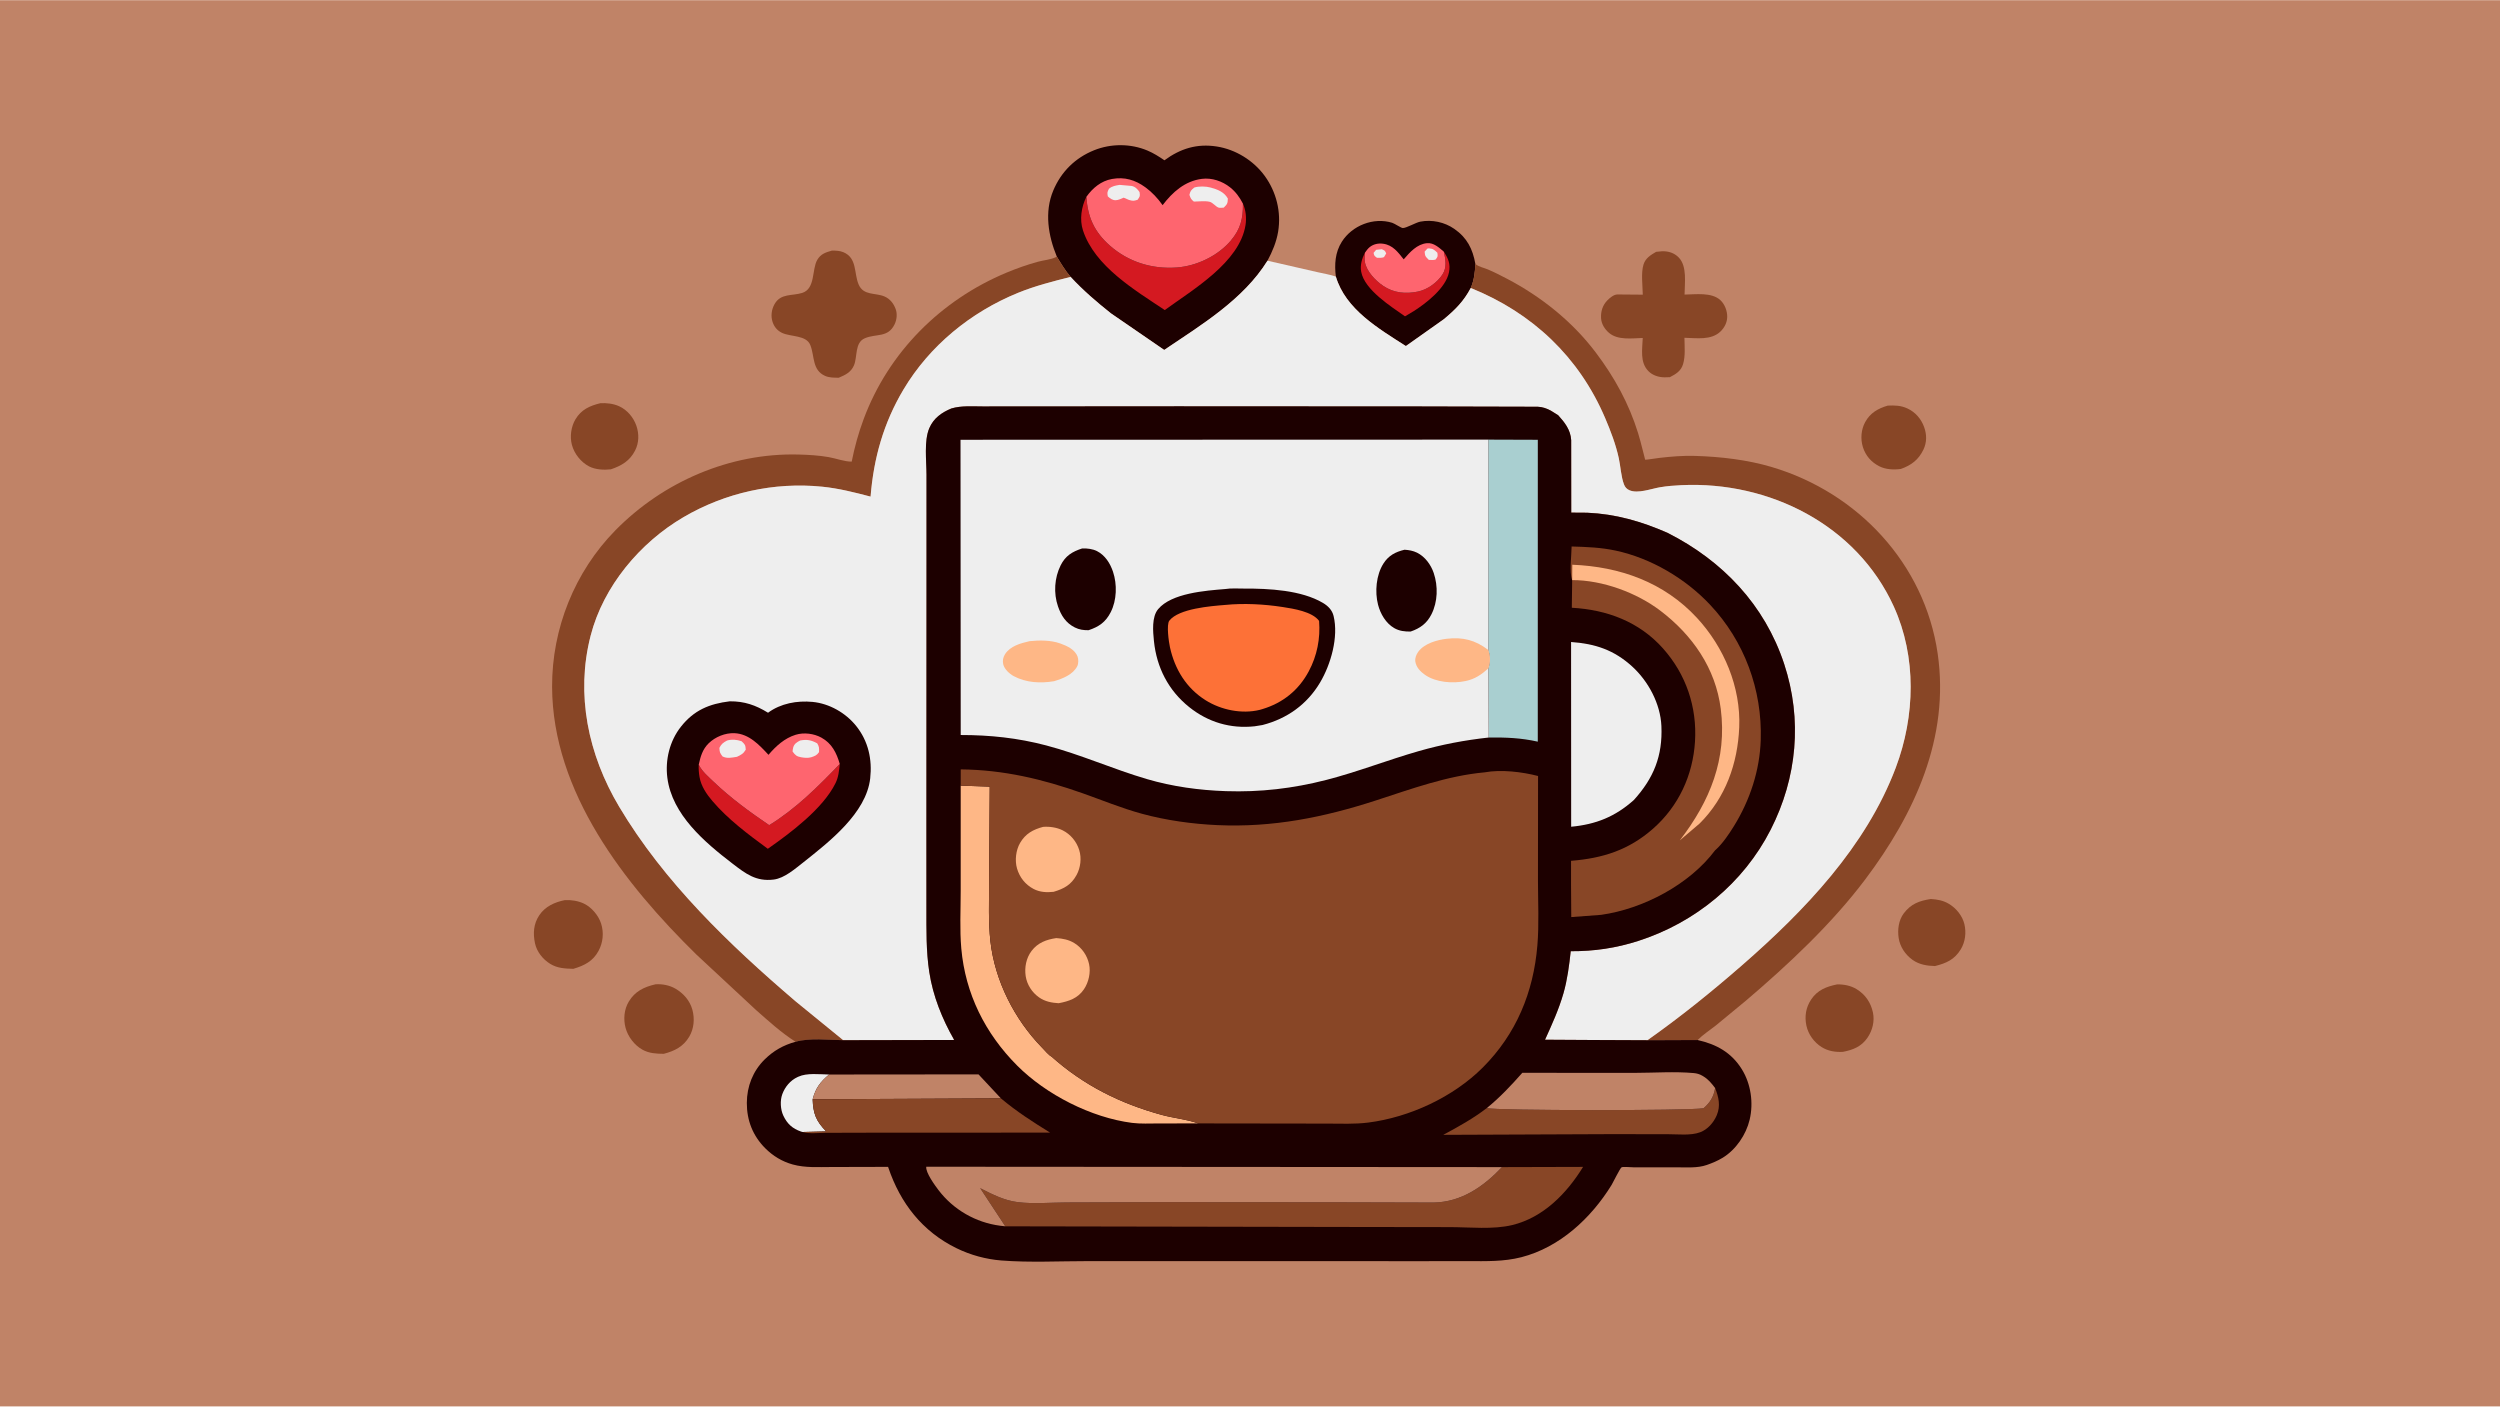
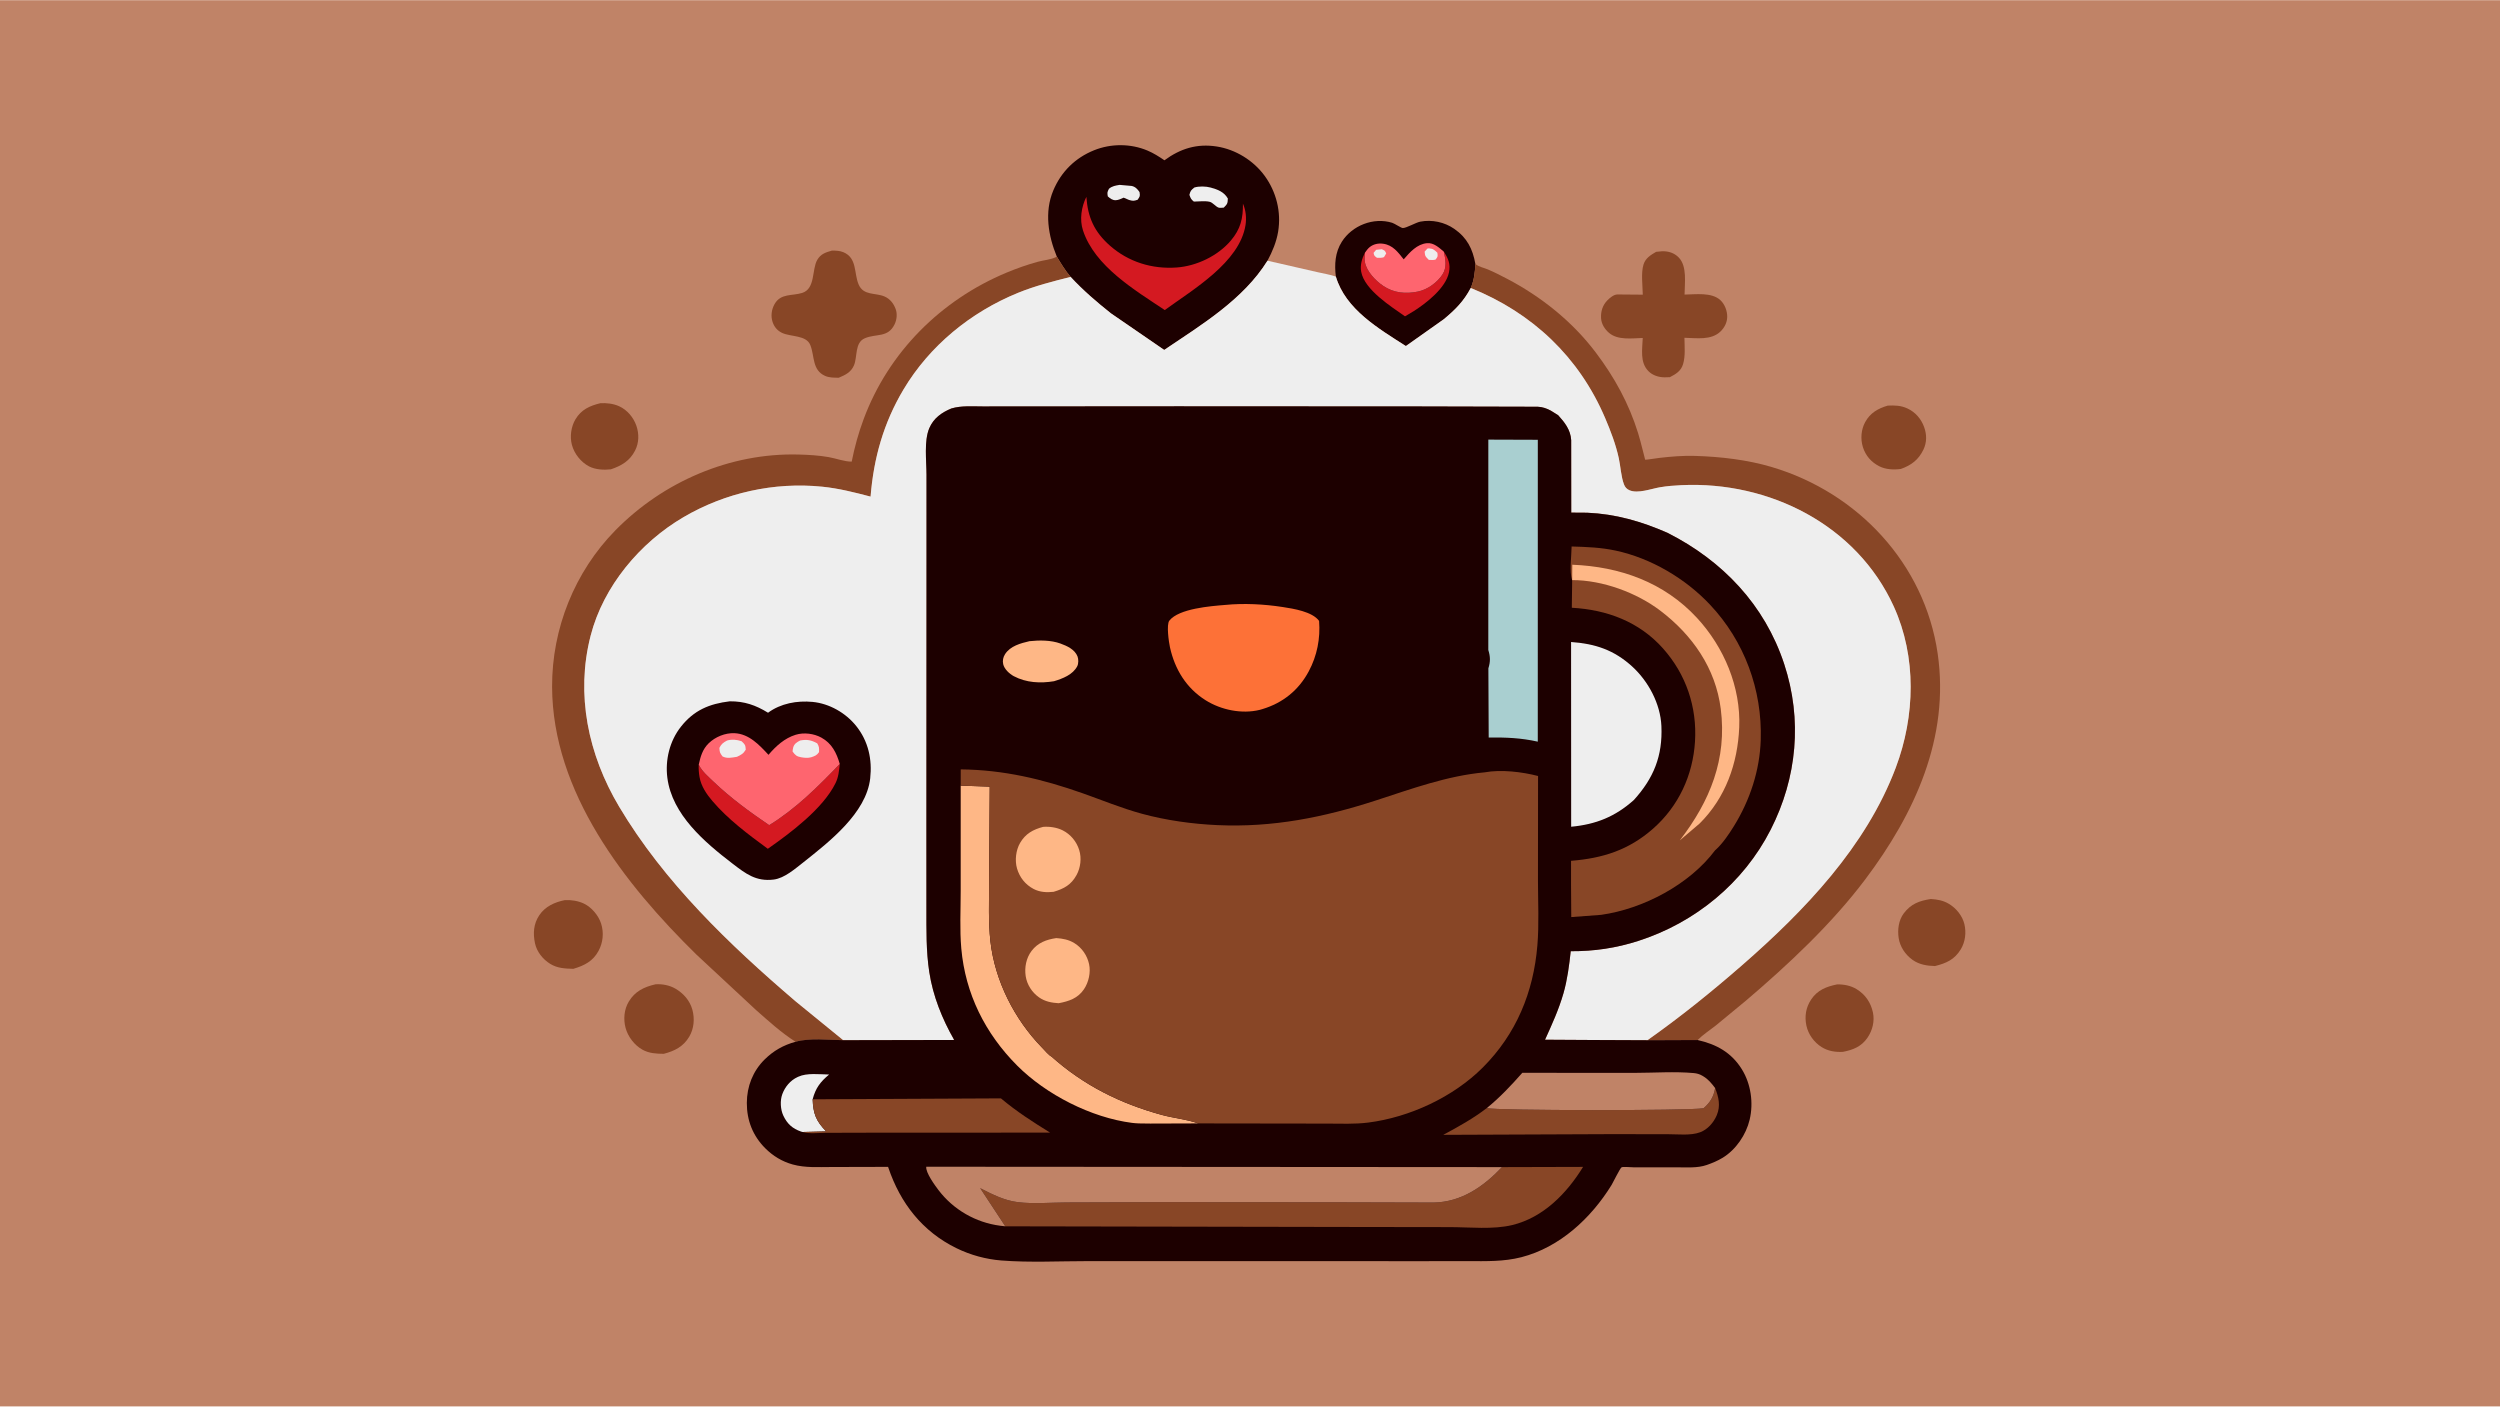
<svg xmlns="http://www.w3.org/2000/svg" version="1.1" style="display: block;" viewBox="0 0 2048 1152" width="1820" height="1024">
  <path transform="translate(0,0)" fill="rgb(192,131,103)" d="M -0 -0 L 2048 0 L 2048 1152 L -0 1152 L -0 -0 z" />
  <path transform="translate(0,0)" fill="rgb(136,70,38)" d="M 1546.47 332.128 C 1552.34 331.881 1557.19 331.972 1562.6 334.491 C 1569.11 337.518 1573.78 342.953 1576.22 349.642 C 1578.46 355.774 1578.54 362.217 1575.68 368.181 C 1571.67 376.524 1565.72 381.007 1557.15 384.035 C 1551.38 384.818 1544.75 384.513 1539.5 381.824 C 1532.93 378.461 1528.29 373.168 1526.08 366.108 C 1523.99 359.447 1524.62 351.759 1527.95 345.647 C 1532.08 338.084 1538.43 334.507 1546.47 332.128 z" />
  <path transform="translate(0,0)" fill="rgb(136,70,38)" d="M 1581.75 736.324 C 1587.24 736.7 1591.78 737.455 1596.56 740.307 C 1602.57 743.89 1607.57 750.045 1609.23 756.909 C 1610.88 763.775 1609.97 771.466 1606.28 777.53 C 1601.14 785.981 1594.39 788.95 1585.11 791.258 C 1578.54 791.065 1572.15 790.058 1566.69 786.134 C 1560.83 781.918 1556.49 775.511 1555.39 768.303 C 1554.34 761.511 1555.34 753.709 1559.56 748.091 C 1565.45 740.261 1572.41 737.744 1581.75 736.324 z" />
  <path transform="translate(0,0)" fill="rgb(136,70,38)" d="M 491.802 330.166 C 496.867 329.861 502.515 330.529 507.168 332.638 C 513.848 335.666 518.983 341.836 521.341 348.689 C 523.619 355.313 523.501 362.644 520.265 368.945 C 515.906 377.434 509.213 381.362 500.421 384.335 C 494.579 384.959 487.786 384.659 482.5 381.888 C 475.817 378.386 470.444 371.565 468.494 364.267 C 466.688 357.505 467.852 349.35 471.414 343.348 C 476.144 335.377 483.195 332.256 491.802 330.166 z" />
  <path transform="translate(0,0)" fill="rgb(136,70,38)" d="M 1504.96 806.279 C 1510.53 806.181 1516.2 807.258 1521 810.215 C 1528.12 814.601 1532.59 821.175 1534.32 829.34 C 1535.82 836.435 1533.94 843.957 1529.89 849.89 C 1524.87 857.255 1518.09 859.918 1509.64 861.551 C 1503.52 861.855 1497.58 860.944 1492.32 857.662 C 1486.09 853.776 1481.32 847.206 1479.79 840.004 C 1478.19 832.437 1479.39 825.097 1483.72 818.624 C 1488.91 810.851 1496.18 808.076 1504.96 806.279 z" />
  <path transform="translate(0,0)" fill="rgb(136,70,38)" d="M 462.703 737.232 C 467.879 736.918 473.822 737.88 478.5 740.158 C 484.712 743.182 490.352 749.9 492.443 756.489 C 494.81 763.946 494.02 771.936 490.346 778.787 C 485.762 787.335 478.597 790.894 469.657 793.534 C 462.871 793.32 456.677 793.114 450.692 789.43 C 444.713 785.749 439.737 779.546 438.264 772.609 C 436.544 764.503 437.049 756.735 441.754 749.674 C 446.617 742.376 454.39 738.919 462.703 737.232 z" />
  <path transform="translate(0,0)" fill="rgb(136,70,38)" d="M 537.003 806.194 C 542.437 805.812 548.487 806.974 553.225 809.715 C 559.92 813.587 565.163 819.559 567.208 827.079 C 569.204 834.418 568.535 842.54 564.609 849.142 C 559.772 857.275 552.695 860.793 543.803 863.141 C 537.674 863.099 531.793 862.818 526.294 859.763 C 519.718 856.109 514.336 849.033 512.432 841.759 C 510.574 834.662 511.282 826.723 515.098 820.376 C 520.267 811.78 527.644 808.395 537.003 806.194 z" />
  <path transform="translate(0,0)" fill="rgb(136,70,38)" d="M 1356.69 206.156 L 1361.67 205.683 C 1366.84 205.578 1371.52 207.011 1375.21 210.79 C 1382.25 217.998 1380.06 231.799 1379.99 241.176 C 1388.99 241.068 1402.2 239.085 1409.36 245.766 C 1412.96 249.127 1415.02 254.595 1414.93 259.5 C 1414.86 264.008 1412.72 268.18 1409.56 271.29 C 1401.86 278.847 1389.8 276.76 1379.89 276.578 C 1379.97 283.525 1380.78 291.368 1378.79 298.084 C 1377.08 303.84 1372.99 306.225 1367.95 308.845 L 1363.61 308.966 C 1358.83 308.964 1353.71 307.345 1350.32 303.836 C 1343.26 296.542 1345.42 286.002 1345.73 276.733 C 1336.93 276.986 1325.35 278.712 1318.15 272.58 C 1314.58 269.55 1311.87 265.274 1311.59 260.5 C 1311.27 255.062 1312.82 250.017 1316.61 246.044 C 1318.56 244 1322.01 241.082 1324.96 241.078 L 1345.77 241.255 C 1345.66 234.045 1344.21 223.454 1346.36 216.58 C 1348.01 211.27 1352.15 208.842 1356.69 206.156 z" />
  <path transform="translate(0,0)" fill="rgb(136,70,38)" d="M 681.495 205.152 C 684.685 205.144 687.806 205.204 690.804 206.428 C 702.301 211.12 699.43 223.625 703.373 232.865 C 707.383 242.261 716.98 239.452 724.626 242.753 C 729.161 244.71 732.068 248.516 733.738 253.069 C 735.159 256.939 734.674 261.713 732.916 265.4 C 727.491 276.779 717.905 272.968 708.496 276.946 C 700.039 280.521 702.553 292.13 699.576 299.142 C 697.157 304.839 692.508 307.019 687.103 309.304 C 683.417 309.235 679.434 309.339 676 307.832 C 665.117 303.056 667.471 291.605 663.796 282.5 C 660.476 274.278 647.854 275.909 640.746 272.599 C 636.863 270.791 634.244 267.685 632.9 263.63 C 631.29 258.772 632.017 253.448 634.5 249.022 C 639.581 239.964 648.867 242.415 657.147 239.82 C 668.09 236.39 664.967 220.624 669.468 212.794 C 672.263 207.932 676.342 206.602 681.495 205.152 z" />
  <path transform="translate(0,0)" fill="rgb(29,0,0)" d="M 1094.33 226.43 C 1093.11 216.453 1093.7 206.601 1099.22 197.901 C 1107.68 184.557 1125.24 177.638 1140.47 182.361 C 1142.47 182.98 1147.87 186.67 1149.17 186.675 C 1152.17 186.688 1159.82 182.133 1163.53 181.426 C 1173.1 179.604 1183.32 181.786 1191.3 187.313 C 1201.85 194.612 1206.43 203.806 1208.62 216.053 C 1208.26 223.265 1207.65 229.056 1204.84 235.775 C 1199.06 246.696 1192.22 253.514 1182.8 261.355 L 1151.68 283.358 C 1129.45 269.052 1102.29 253.341 1094.33 226.43 z" />
  <path transform="translate(0,0)" fill="rgb(212,25,33)" d="M 1182.79 206.024 C 1186.44 211.641 1188.38 216.22 1187 222.993 C 1184.4 235.708 1168.81 247.925 1158.28 254.644 L 1150.98 259.001 C 1139.61 250.972 1117.83 237.349 1115.09 222.5 C 1114.09 217.035 1115.69 211.688 1118.17 206.855 C 1118.04 209.331 1117.71 212.222 1118.15 214.66 C 1119.55 222.305 1126.96 229.884 1133.13 234.047 C 1141.82 239.911 1151.54 240.793 1161.61 238.704 C 1169.45 237.079 1177.34 231.335 1181.68 224.692 C 1185.41 218.978 1184.18 212.285 1182.79 206.024 z" />
  <path transform="translate(0,0)" fill="rgb(254,101,111)" d="M 1118.17 206.855 C 1119.29 205.283 1120.46 203.607 1121.96 202.375 C 1125.11 199.798 1129.04 199.005 1132.99 199.514 C 1140.94 200.535 1145.29 206.482 1149.91 212.319 C 1154.96 206.482 1160.8 199.801 1169.02 199.061 C 1174.54 198.564 1178.87 202.736 1182.79 206.024 C 1184.18 212.285 1185.41 218.978 1181.68 224.692 C 1177.34 231.335 1169.45 237.079 1161.61 238.704 C 1151.54 240.793 1141.82 239.911 1133.13 234.047 C 1126.96 229.884 1119.55 222.305 1118.15 214.66 C 1117.71 212.222 1118.04 209.331 1118.17 206.855 z" />
  <path transform="translate(0,0)" fill="rgb(238,238,238)" d="M 1127.36 204.5 L 1132 204.026 C 1134.39 205.176 1134.59 205.072 1135.57 207.5 L 1133.78 210.5 C 1132.02 211.253 1129.89 211.046 1128 211.048 C 1126 209.505 1125.74 209.604 1125.23 207 L 1127.36 204.5 z" />
  <path transform="translate(0,0)" fill="rgb(238,238,238)" d="M 1169.34 203.5 C 1169.87 203.379 1170.1 203.296 1170.71 203.335 C 1174.08 203.553 1175.16 204.732 1177.5 206.909 C 1177.9 210.052 1177.92 209.968 1176.01 212.5 C 1174.35 213.057 1172.25 212.791 1170.5 212.751 C 1167.83 210.138 1167.38 209.92 1167.05 206 L 1169.34 203.5 z" />
  <path transform="translate(0,0)" fill="rgb(136,70,38)" d="M 1208.62 216.053 L 1209.02 216.389 C 1211.84 218.596 1215.41 219.128 1218.66 220.5 C 1224 222.755 1229.28 225.45 1234.42 228.139 C 1262.51 242.835 1288.1 263.255 1307.26 288.637 C 1322.66 309.033 1334.4 330.396 1341.98 354.849 C 1344.33 362.414 1347.59 376.387 1347.72 376.471 C 1348.01 376.658 1358.11 375.113 1359.5 374.953 C 1369.11 373.843 1378.83 373.038 1388.51 373.333 C 1409.56 373.972 1431.38 376.479 1451.63 382.511 C 1522.02 403.483 1576.66 461.734 1587.34 535.246 C 1597.32 603.99 1568.5 666.46 1528 720.271 C 1500.53 756.767 1465.09 789.919 1430.43 819.452 L 1405.61 839.929 C 1400.74 843.77 1395.03 847.47 1390.67 851.853 L 1349.54 852.024 C 1376.44 833.072 1402.24 812.255 1427.03 790.637 C 1478.3 745.918 1528.68 693.398 1553.04 628.656 C 1568.88 586.57 1570.22 538.055 1551.38 496.675 C 1520.92 429.787 1449.3 393.938 1377.5 397.304 C 1371.58 397.582 1365.7 398.04 1359.85 399.03 C 1352.63 400.252 1341.83 404.45 1334.91 401.499 C 1332.6 400.515 1331.24 398.983 1330.36 396.66 C 1327.93 390.276 1327.59 381.976 1326.11 375.197 C 1323.65 363.956 1319.5 353.06 1315 342.5 C 1293.6 292.255 1255.31 256.142 1204.84 235.775 C 1207.65 229.056 1208.26 223.265 1208.62 216.053 z" />
  <path transform="translate(0,0)" fill="rgb(29,0,0)" d="M 865.774 210.129 C 858.71 193.039 855.448 173.584 862.834 155.95 C 869.295 140.523 880.842 129.16 896.273 122.949 C 910.141 117.366 926.208 117.386 940 123.192 C 944.954 125.278 949.487 128.148 953.907 131.177 C 966.935 121.598 980.487 117.338 996.751 119.865 C 1012.17 122.26 1026.8 131.292 1036 143.898 C 1045.6 157.058 1049.68 173.491 1047.06 189.564 C 1045.69 197.934 1042.33 205.987 1038.33 213.434 C 1018.61 245.237 984.143 265.99 953.723 286.541 L 910.077 256.551 C 898.188 247.097 887.396 237.849 877.042 226.694 C 872.642 221.539 869.267 215.911 865.774 210.129 z" />
  <path transform="translate(0,0)" fill="rgb(212,25,33)" d="M 889.958 161.108 C 891.096 177.924 896.466 189.787 909.201 201.044 C 924.425 214.501 943.878 220.468 964.009 218.985 C 980.316 217.784 997.699 209.461 1008.29 196.945 C 1016.33 187.447 1018.35 178.781 1018.21 166.678 C 1020.61 172.018 1021.23 178.499 1020.33 184.239 C 1015.49 214.797 977.413 236.922 954.171 253.865 C 929.682 237.503 896.907 218.132 887.188 188.642 C 884.239 179.694 885.865 169.332 889.958 161.108 z" />
-   <path transform="translate(0,0)" fill="rgb(254,101,111)" d="M 889.958 161.108 C 895.059 153.926 902.01 148.074 910.917 146.478 C 921.256 144.625 929.912 147.2 938.294 153.293 C 943.842 157.326 948.443 162.349 952.416 167.917 C 960.513 157.255 970.733 148.114 984.594 146.373 C 992.777 145.346 1001.3 148.248 1007.69 153.333 C 1012.36 157.039 1015.48 161.44 1018.21 166.678 C 1018.35 178.781 1016.33 187.447 1008.29 196.945 C 997.699 209.461 980.316 217.784 964.009 218.985 C 943.878 220.468 924.425 214.501 909.201 201.044 C 896.466 189.787 891.096 177.924 889.958 161.108 z" />
  <path transform="translate(0,0)" fill="rgb(238,238,238)" d="M 917.211 151.314 L 927 152.179 C 930.011 152.781 931.833 154.753 933.5 157.182 C 934.012 160.642 933.925 160.597 931.941 163.5 C 928.684 164.575 928.238 164.565 924.923 163.665 L 920.5 161.781 C 918.566 162.648 916.141 163.821 914 163.879 C 911.323 163.952 909.386 162.407 907.5 160.725 C 906.976 157.594 907.04 157.341 908.467 154.5 C 911.179 152.232 913.827 151.889 917.211 151.314 z" />
  <path transform="translate(0,0)" fill="rgb(238,238,238)" d="M 978.345 153.5 C 982.153 152.262 987.895 152.439 991.768 153.502 C 997.575 155.096 1002.75 157.058 1005.86 162.5 C 1005.69 166.61 1005.41 167.045 1002.5 169.949 C 1001.42 169.964 999.479 170.267 998.5 170.005 C 995.961 169.325 993.643 165.748 990.788 165.121 C 987.079 164.306 981.859 164.964 978 164.994 C 975.619 163.105 975.438 162.391 974.361 159.5 C 975.262 156.049 975.591 155.812 978.345 153.5 z" />
  <path transform="translate(0,0)" fill="rgb(136,70,38)" d="M 865.774 210.129 C 869.267 215.911 872.642 221.539 877.042 226.694 C 862.393 230.393 847.893 234.069 833.875 239.792 C 795.227 255.571 761.515 283.041 740.093 319.026 C 723.809 346.382 715.706 375.162 713.178 406.683 C 700.061 403.232 687.005 399.909 673.474 398.55 C 634.064 394.593 594.103 403.504 559.95 423.5 C 524.274 444.387 494.273 480.102 483.853 520.573 C 471.396 568.958 481.915 618.183 507.13 660.568 C 543.939 722.44 597.487 773.778 651.857 820.235 L 690.81 851.991 C 678.688 851.788 663.407 849.927 651.725 853.283 C 640.102 845.944 629.717 836.401 619.403 827.338 L 570.518 781.859 C 511.72 724.17 452.586 648.812 452.276 562.5 C 452.105 514.884 470.751 468.25 504.159 434.272 C 543.243 394.52 597.934 370.778 654.02 372.209 C 662.31 372.421 670.694 372.894 678.872 374.325 C 684.814 375.365 691.789 378.07 697.713 378.019 C 700.123 365.953 703.235 354.675 707.524 343.144 C 727.886 288.401 770.769 245.651 824.525 223.214 C 832.832 219.747 841.531 216.676 850.21 214.292 C 855.161 212.931 860.48 212.667 865.128 210.455 L 865.774 210.129 z" />
  <path transform="translate(0,0)" fill="rgb(238,238,238)" d="M 1038.33 213.434 L 1079.35 222.828 C 1084.33 224.021 1089.5 224.742 1094.33 226.43 C 1102.29 253.341 1129.45 269.052 1151.68 283.358 L 1182.8 261.355 C 1192.22 253.514 1199.06 246.696 1204.84 235.775 C 1255.31 256.142 1293.6 292.255 1315 342.5 C 1319.5 353.06 1323.65 363.956 1326.11 375.197 C 1327.59 381.976 1327.93 390.276 1330.36 396.66 C 1331.24 398.983 1332.6 400.515 1334.91 401.499 C 1341.83 404.45 1352.63 400.252 1359.85 399.03 C 1365.7 398.04 1371.58 397.582 1377.5 397.304 C 1449.3 393.938 1520.92 429.787 1551.38 496.675 C 1570.22 538.055 1568.88 586.57 1553.04 628.656 C 1528.68 693.398 1478.3 745.918 1427.03 790.637 C 1402.24 812.255 1376.44 833.072 1349.54 852.024 L 1306.44 851.836 L 1265.69 851.595 C 1271.35 839.097 1277.01 826.732 1280.8 813.5 C 1284 802.332 1285.48 790.61 1286.74 779.093 C 1305.89 779.187 1323.86 776.536 1342.1 770.667 C 1388.61 755.707 1428.2 723.335 1450.51 679.575 C 1472.21 637.019 1476.6 589.384 1461.6 543.815 C 1445.63 495.297 1411.07 459.156 1366 436.331 C 1344.66 427.008 1323.52 420.858 1300.12 419.876 L 1287.17 419.786 L 1287.12 360.411 C 1286.6 351.983 1281.84 345.936 1276.43 339.986 L 1270.51 336.299 C 1267.11 334.424 1263.63 333.238 1259.72 333.056 L 1162.49 332.803 L 965.213 332.697 L 845.405 332.787 L 805.038 332.814 C 796.65 332.82 787.487 332.038 779.39 334.471 C 771.441 337.747 764.809 342.428 761.309 350.58 C 756.816 361.045 759.005 377.426 759.001 388.813 L 758.999 454.296 L 758.911 677.738 L 758.922 744.047 C 758.956 761.528 758.609 778.829 761.268 796.165 C 764.296 815.907 771.828 834.536 781.676 851.799 L 745.802 851.879 L 690.81 851.991 L 651.857 820.235 C 597.487 773.778 543.939 722.44 507.13 660.568 C 481.915 618.183 471.396 568.958 483.853 520.573 C 494.273 480.102 524.274 444.387 559.95 423.5 C 594.103 403.504 634.064 394.593 673.474 398.55 C 687.005 399.909 700.061 403.232 713.178 406.683 C 715.706 375.162 723.809 346.382 740.093 319.026 C 761.515 283.041 795.227 255.571 833.875 239.792 C 847.893 234.069 862.393 230.393 877.042 226.694 C 887.396 237.849 898.188 247.097 910.077 256.551 L 953.723 286.541 C 984.143 265.99 1018.61 245.237 1038.33 213.434 z" />
  <path transform="translate(0,0)" fill="rgb(29,0,0)" d="M 597.77 574.377 C 609.868 574.284 619.063 577.517 629.184 583.732 C 639.546 576.072 652.99 573.648 665.634 574.859 C 679.39 576.176 692.765 583.828 701.391 594.586 C 711.311 606.958 714.614 622.006 712.866 637.508 C 709.66 665.963 679.343 689.422 658.397 706.054 C 651.464 711.435 642.721 719.29 633.815 720.394 C 619.386 722.183 610.956 715.67 600.063 707.318 C 577.22 689.803 550.577 667.253 546.7 637.057 C 544.815 622.369 548.574 606.899 557.794 595.199 C 568.447 581.682 581.038 576.416 597.77 574.377 z" />
  <path transform="translate(0,0)" fill="rgb(212,25,33)" d="M 687.946 625.724 C 687.349 631.264 686.931 636.431 684.423 641.5 C 674.113 662.337 647.807 682.039 628.991 695.188 C 613.084 683.505 596.442 671.131 583.574 656.024 C 578.785 650.401 574.361 643.915 573.074 636.5 C 572.507 633.23 572.182 629.612 572.41 626.293 C 575.074 631.753 580.342 636.232 584.718 640.397 C 598.631 653.64 614.249 665.084 630.119 675.833 C 652.23 662.244 670.102 644.231 687.946 625.724 z" />
  <path transform="translate(0,0)" fill="rgb(254,101,111)" d="M 572.41 626.293 C 573.813 619.689 575.533 613.667 580.5 608.804 C 585.913 603.504 594.103 600.161 601.698 600.487 C 613.609 600.997 622.018 610.123 629.549 618.208 C 635.592 611.085 642.712 604.578 651.816 601.78 C 658.541 599.713 666.756 600.748 672.867 604.112 C 681.491 608.859 685.306 616.626 687.946 625.724 C 670.102 644.231 652.23 662.244 630.119 675.833 C 614.249 665.084 598.631 653.64 584.718 640.397 C 580.342 636.232 575.074 631.753 572.41 626.293 z" />
  <path transform="translate(0,0)" fill="rgb(238,238,238)" d="M 595.609 606.5 C 599.553 605.36 603.689 605.745 607.5 607.089 C 610.276 609.78 610.684 609.928 610.924 614 C 608.986 617.302 607.056 618.258 603.711 619.844 C 599.664 620.453 595.641 621.513 591.85 619.5 C 589.728 616.556 589.494 616.11 589.329 612.5 C 590.986 609.229 592.491 608.202 595.609 606.5 z" />
  <path transform="translate(0,0)" fill="rgb(238,238,238)" d="M 655.426 606.5 C 660.881 605.411 664.663 606.113 669.5 608.846 C 671.183 611.708 671.031 612.786 670.957 616 C 669.159 618.673 667.397 619.245 664.5 620.214 C 661.829 620.993 658.938 620.678 656.23 620.206 C 652.594 619.573 651.405 618.419 649.288 615.5 C 649.382 614.334 649.489 613.122 649.839 612 C 650.76 609.051 652.884 607.849 655.426 606.5 z" />
  <path transform="translate(0,0)" fill="rgb(29,0,0)" d="M 779.39 334.471 C 787.487 332.038 796.65 332.82 805.038 332.814 L 845.405 332.787 L 965.213 332.697 L 1162.49 332.803 L 1259.72 333.056 C 1263.63 333.238 1267.11 334.424 1270.51 336.299 L 1276.43 339.986 C 1281.84 345.936 1286.6 351.983 1287.12 360.411 L 1287.17 419.786 L 1300.12 419.876 C 1323.52 420.858 1344.66 427.008 1366 436.331 C 1411.07 459.156 1445.63 495.297 1461.6 543.815 C 1476.6 589.384 1472.21 637.019 1450.51 679.575 C 1428.2 723.335 1388.61 755.707 1342.1 770.667 C 1323.86 776.536 1305.89 779.187 1286.74 779.093 C 1285.48 790.61 1284 802.332 1280.8 813.5 C 1277.01 826.732 1271.35 839.097 1265.69 851.595 L 1306.44 851.836 L 1349.54 852.024 L 1390.67 851.853 C 1406.09 855.316 1418.35 862.049 1426.87 875.72 C 1434.38 887.787 1436.59 903.386 1433.3 917.172 C 1430.38 929.436 1422.07 941.672 1411.28 948.259 C 1407.13 950.791 1402.75 952.626 1398.17 954.219 C 1390.58 956.861 1381.78 956.125 1373.85 956.133 L 1338.05 956.119 C 1336.3 956.116 1329.63 955.51 1328.42 956.1 C 1327.19 956.698 1321.47 968.522 1320.24 970.526 C 1303.52 997.694 1277.77 1021.7 1246.28 1029.77 C 1231.71 1033.49 1217.61 1032.99 1202.72 1033 L 1154.57 1033.01 L 1026.73 1032.98 L 891.621 1032.97 C 868.106 1032.96 843.718 1034.28 820.325 1032.45 C 807.666 1031.45 795.015 1027.99 783.603 1022.41 C 755.622 1008.74 737.588 985.533 727.732 956.391 L 727.521 955.758 L 681.068 955.874 C 670.455 955.871 659.705 956.664 649.379 953.796 C 640.717 951.391 633.262 946.862 626.929 940.544 C 616.729 930.368 611.743 917.657 611.805 903.328 C 611.863 889.856 616.737 877.324 626.382 867.788 C 633.652 860.6 641.82 855.994 651.725 853.283 C 663.407 849.927 678.688 851.788 690.81 851.991 L 745.802 851.879 L 781.676 851.799 C 771.828 834.536 764.296 815.907 761.268 796.165 C 758.609 778.829 758.956 761.528 758.922 744.047 L 758.911 677.738 L 758.999 454.296 L 759.001 388.813 C 759.005 377.426 756.816 361.045 761.309 350.58 C 764.809 342.428 771.441 337.747 779.39 334.471 z" />
  <path transform="translate(0,0)" fill="rgb(238,238,238)" d="M 657.464 927.199 L 656.224 926.842 C 649.2 924.414 644.877 920.527 641.703 913.778 C 639.32 908.708 638.926 901.474 640.87 896.182 C 643.084 890.156 647.485 884.893 653.345 882.195 L 654 881.897 C 661.004 878.627 671.505 879.983 679.205 880.108 C 672.022 886.106 668.129 891.192 665.715 900.402 C 666.099 912.03 668.431 918.171 676.784 926.695 L 657.464 927.199 z" />
-   <path transform="translate(0,0)" fill="rgb(192,131,103)" d="M 679.205 880.108 L 801.611 879.994 L 819.966 899.647 L 665.715 900.402 C 668.129 891.192 672.022 886.106 679.205 880.108 z" />
  <path transform="translate(0,0)" fill="rgb(136,70,38)" d="M 1405.03 891.188 C 1407.94 898.616 1409.64 905.758 1406.36 913.488 C 1403.83 919.429 1399.02 925.015 1392.89 927.357 C 1385.1 930.334 1374.45 928.987 1366.19 928.995 L 1318.92 928.947 L 1182.36 929.524 C 1194.75 922.829 1206.78 916.203 1217.98 907.603 C 1224.38 909.722 1383.79 909.856 1395.56 907.721 C 1401.01 902.985 1403.85 898.352 1405.03 891.188 z" />
  <path transform="translate(0,0)" fill="rgb(136,70,38)" d="M 819.966 899.647 C 832.907 910.521 845.923 918.843 860.238 927.694 L 709.707 927.767 L 676.04 927.859 C 670.37 927.924 662.859 928.86 657.464 927.199 L 676.784 926.695 C 668.431 918.171 666.099 912.03 665.715 900.402 L 819.966 899.647 z" />
  <path transform="translate(0,0)" fill="rgb(192,131,103)" d="M 1217.98 907.603 C 1228.61 898.99 1238.05 888.943 1247.08 878.714 L 1339.76 878.749 C 1355.4 878.703 1372.04 877.517 1387.54 878.922 C 1390.12 879.156 1392.4 879.821 1394.62 881.139 L 1395.22 881.5 C 1399.47 884.022 1402.06 887.286 1405.03 891.188 C 1403.85 898.352 1401.01 902.985 1395.56 907.721 C 1383.79 909.856 1224.38 909.722 1217.98 907.603 z" />
-   <path transform="translate(0,0)" fill="rgb(254,183,134)" d="M 787.006 643.458 L 810.787 644.255 L 810.255 721.984 C 810.323 738.059 809.54 754.907 811.33 770.881 C 814.967 803.329 831.088 835.029 853.774 858.222 C 855.145 859.623 859.596 864.773 861.225 865.282 C 887.638 888.902 917.631 903.864 951.771 913.204 C 961.574 915.886 972.034 916.714 981.539 920.156 L 949.103 920.192 C 941.993 920.195 934.392 920.621 927.342 919.714 C 893.842 915.4 856.859 896.497 833.17 872.698 C 807.033 846.441 790.777 813.893 787.493 776.86 C 786.115 761.326 787.016 745.059 786.997 729.452 L 787.006 643.458 z" />
+   <path transform="translate(0,0)" fill="rgb(254,183,134)" d="M 787.006 643.458 L 810.787 644.255 L 810.255 721.984 C 810.323 738.059 809.54 754.907 811.33 770.881 C 814.967 803.329 831.088 835.029 853.774 858.222 C 855.145 859.623 859.596 864.773 861.225 865.282 C 887.638 888.902 917.631 903.864 951.771 913.204 C 961.574 915.886 972.034 916.714 981.539 920.156 C 941.993 920.195 934.392 920.621 927.342 919.714 C 893.842 915.4 856.859 896.497 833.17 872.698 C 807.033 846.441 790.777 813.893 787.493 776.86 C 786.115 761.326 787.016 745.059 786.997 729.452 L 787.006 643.458 z" />
  <path transform="translate(0,0)" fill="rgb(238,238,238)" d="M 1287.03 525.79 C 1306.76 527.184 1322.21 532.302 1337.04 545.818 C 1350.38 557.964 1360.24 576.458 1361.02 594.648 C 1362.09 619.074 1354.73 637.313 1338.4 655.282 C 1323.16 668.863 1307.44 675.205 1287.1 677.123 L 1287.03 525.79 z" />
  <path transform="translate(0,0)" fill="rgb(169,207,208)" d="M 1219.24 359.99 L 1259.78 360.13 L 1259.75 607.427 C 1246.02 604.343 1233.53 603.863 1219.54 604.041 L 1219.28 547.351 C 1221 541.859 1220.92 537.811 1219.22 532.333 L 1219.24 359.99 z" />
  <path transform="translate(0,0)" fill="rgb(136,70,38)" d="M 1230.44 955.962 L 1296.85 955.775 C 1283.59 977.41 1264.32 997.24 1238.88 1003.41 C 1223.1 1007.24 1204.01 1005.14 1187.73 1005.11 L 1109.86 1005 L 823.539 1004.46 L 802.96 973.193 C 812.887 978.241 822.646 983.306 833.88 984.674 C 846.486 986.209 860.691 984.976 873.466 984.904 L 951 984.644 L 1095.79 984.763 L 1174.5 984.984 C 1197.36 984.558 1215.37 971.831 1230.44 955.962 z" />
  <path transform="translate(0,0)" fill="rgb(192,131,103)" d="M 823.539 1004.46 L 819.216 1003.96 C 799.267 1001.35 781.005 990.829 768.815 974.79 C 765.901 970.957 758.17 960.399 758.787 955.641 L 1230.44 955.962 C 1215.37 971.831 1197.36 984.558 1174.5 984.984 L 1095.79 984.763 L 951 984.644 L 873.466 984.904 C 860.691 984.976 846.486 986.209 833.88 984.674 C 822.646 983.306 812.887 978.241 802.96 973.193 L 823.539 1004.46 z" />
  <path transform="translate(0,0)" fill="rgb(136,70,38)" d="M 1287.92 475.077 C 1285.42 468.397 1287.43 454.91 1287.47 447.537 C 1299.72 447.894 1311.44 448.311 1323.49 450.895 C 1352.53 457.122 1380.61 473.732 1400.84 495.199 C 1429.02 525.103 1443.68 564.929 1442.4 605.957 C 1441.61 631.042 1433.57 655.377 1420.38 676.693 C 1416.34 683.219 1411.18 690.881 1405.46 696.048 L 1405.09 696.327 C 1384.06 724.454 1346.14 744.402 1311.71 749.285 L 1287.18 751.129 L 1287 725.126 L 1287 705.036 C 1313.07 702.95 1334.3 696.213 1354.18 678.717 C 1375.05 660.358 1386.82 635.003 1388.54 607.409 C 1390.31 579.109 1381.27 552.328 1362.38 531.109 C 1342.85 509.155 1316.42 499.327 1287.63 497.728 L 1287.92 475.077 z" />
  <path transform="translate(0,0)" fill="rgb(254,183,134)" d="M 1287.92 475.077 L 1288.04 462.483 C 1327.03 464.04 1363.13 476.78 1390.17 506.042 C 1412.35 530.056 1426.16 562.767 1424.77 595.748 C 1423.53 625.26 1413.63 653.28 1392.39 674.418 L 1376.08 688.294 C 1400.83 656.19 1414.88 621.727 1409.65 580.567 C 1405.42 547.303 1386.48 520.201 1360.29 500.239 C 1340.7 485.311 1312.68 475.038 1287.92 475.077 z" />
  <path transform="translate(0,0)" fill="rgb(136,70,38)" d="M 787.006 643.458 L 787.035 630.13 C 822.219 630.527 853.828 638.033 886.819 649.671 C 903.024 655.387 918.765 661.936 935.392 666.469 C 955.321 671.902 976.706 674.872 997.31 675.803 C 1042.55 677.847 1084.22 669.515 1127.09 655.601 C 1156.31 646.117 1185.42 635.386 1216.24 632.561 C 1229.67 630.096 1246.84 632.148 1259.97 635.552 L 1259.9 721.297 C 1259.93 738.828 1260.87 756.949 1259.41 774.414 C 1256.21 812.792 1242.1 846.928 1214.75 874.317 C 1190.49 898.599 1154.65 915.201 1120.76 919.478 C 1109.87 920.852 1098.31 920.332 1087.34 920.31 L 981.539 920.156 C 972.034 916.714 961.574 915.886 951.771 913.204 C 917.631 903.864 887.638 888.902 861.225 865.282 C 859.596 864.773 855.145 859.623 853.774 858.222 C 831.088 835.029 814.967 803.329 811.33 770.881 C 809.54 754.907 810.323 738.059 810.255 721.984 L 810.787 644.255 L 787.006 643.458 z" />
  <path transform="translate(0,0)" fill="rgb(254,183,134)" d="M 865.306 768.346 C 870.663 768.719 875.507 769.612 880.147 772.477 C 886.332 776.295 890.64 782.599 892.173 789.657 C 893.649 796.456 891.853 804.57 887.943 810.308 C 882.879 817.737 875.691 820.077 867.252 821.698 C 861.425 821.33 856.061 820.334 851.188 816.911 C 845.438 812.872 841.296 806.5 840.244 799.5 C 839.172 792.363 840.647 784.658 845.061 778.853 C 850.203 772.092 857.218 769.538 865.306 768.346 z" />
  <path transform="translate(0,0)" fill="rgb(254,183,134)" d="M 854.52 677.233 C 859.767 676.81 865.773 677.689 870.5 680.049 C 877.053 683.32 881.932 689.263 884.092 696.231 C 886.136 702.824 885.229 710.63 881.949 716.624 C 877.519 724.717 871.71 727.867 863.105 730.439 C 857.479 731.061 851.815 730.772 846.711 728.091 C 839.963 724.546 835.274 718.626 833.149 711.343 C 831.231 704.766 832.2 696.346 835.638 690.418 C 840.054 682.803 846.254 679.442 854.52 677.233 z" />
-   <path transform="translate(0,0)" fill="rgb(238,238,238)" d="M 1219.54 604.041 C 1199.78 606.212 1181.29 609.714 1162.14 615.201 C 1136.77 622.472 1112.13 632.185 1086.54 638.763 C 1059.23 645.782 1032.33 648.922 1004.18 647.964 C 982.36 647.222 960.518 644.239 939.533 638.078 C 911.663 629.895 885.252 617.923 857.009 610.5 C 833.672 604.366 811.083 601.974 787.019 601.985 L 786.857 360.121 L 1219.24 359.99 L 1219.22 532.333 C 1220.92 537.811 1221 541.859 1219.28 547.351 L 1219.54 604.041 z" />
  <path transform="translate(0,0)" fill="rgb(254,183,134)" d="M 843.352 525.115 C 851.475 524.231 860.958 524.225 868.695 527.029 C 874.116 528.993 880.528 531.887 882.739 537.687 C 883.563 539.846 883.566 543.492 882.503 545.582 C 878.943 552.579 870.466 555.793 863.448 557.913 C 852.338 559.769 840.637 559.185 830.5 553.781 C 826.933 551.88 822.738 548.015 821.813 543.93 C 821.161 541.051 821.768 538.2 823.341 535.75 C 827.637 529.056 836.084 526.804 843.352 525.115 z" />
-   <path transform="translate(0,0)" fill="rgb(254,183,134)" d="M 1219.28 547.351 C 1213.58 552.54 1208.23 556.168 1200.55 557.777 C 1190.05 559.978 1176.27 558.908 1167.32 552.671 C 1163.6 550.083 1160.22 546.573 1159.46 541.969 C 1158.98 539.073 1160.15 536.109 1161.86 533.761 C 1166.78 527.01 1177.16 524.091 1185.05 523.154 C 1198.25 521.586 1208.62 524.166 1219.22 532.333 C 1220.92 537.811 1221 541.859 1219.28 547.351 z" />
  <path transform="translate(0,0)" fill="rgb(29,0,0)" d="M 1150.6 450.202 C 1154.09 450.407 1157.66 451.047 1160.82 452.606 C 1167.35 455.835 1172.21 462.464 1174.5 469.254 C 1178.14 480.07 1177.84 492.82 1172.64 503.11 C 1168.84 510.621 1163.34 514.577 1155.56 517.232 C 1150.77 517.269 1146.43 516.843 1142.18 514.414 C 1135.33 510.499 1130.81 502.697 1128.89 495.233 C 1126.17 484.635 1127.33 470.952 1133.29 461.553 C 1137.53 454.878 1143.16 451.997 1150.6 450.202 z" />
  <path transform="translate(0,0)" fill="rgb(29,0,0)" d="M 886.514 449.137 C 890.372 448.969 895.113 449.536 898.591 451.297 C 905.306 454.697 909.458 461.346 911.783 468.257 C 915.248 478.563 914.898 491.555 909.913 501.338 C 905.751 509.506 900.289 513.275 891.785 516.123 C 887.744 516.183 884.164 515.712 880.5 513.879 C 873.148 510.2 869.306 504.15 866.701 496.595 C 862.984 485.813 863.79 473.238 868.848 463.056 C 872.788 455.125 878.401 451.78 886.514 449.137 z" />
  <path transform="translate(0,0)" fill="rgb(29,0,0)" d="M 1003.52 482.41 C 1008.48 481.61 1014.19 482.043 1019.23 482.021 C 1039.4 481.935 1066.11 483.276 1083.78 493.782 C 1087.94 496.252 1091.31 499.635 1092.47 504.445 C 1096.67 521.747 1090.22 544.11 1081.42 558.948 C 1070.77 576.902 1054.3 588.655 1034.21 593.797 L 1027.81 594.835 C 1008.03 596.972 989.666 591.505 974.189 579.112 C 957.222 565.525 947.507 546.727 945.298 524.966 C 944.507 517.166 943.415 505.237 948.73 498.885 C 959.739 485.729 987.494 483.73 1003.52 482.41 z" />
  <path transform="translate(0,0)" fill="rgb(253,113,55)" d="M 1003.7 495.417 C 1018.88 493.896 1035.63 494.787 1050.68 497.117 C 1059.65 498.507 1075.03 500.877 1080.6 508.5 C 1081.72 522.934 1078.97 537.045 1072.12 549.842 C 1063.87 565.288 1050.86 575.761 1034.04 580.783 L 1032.02 581.369 C 1017.33 584.999 1000.32 581.459 987.671 573.527 C 971.817 563.584 962.394 548.145 958.425 530.084 C 957.529 526.006 955.402 511.474 957.931 508.281 C 965.799 498.349 991.797 496.388 1003.7 495.417 z" />
</svg>